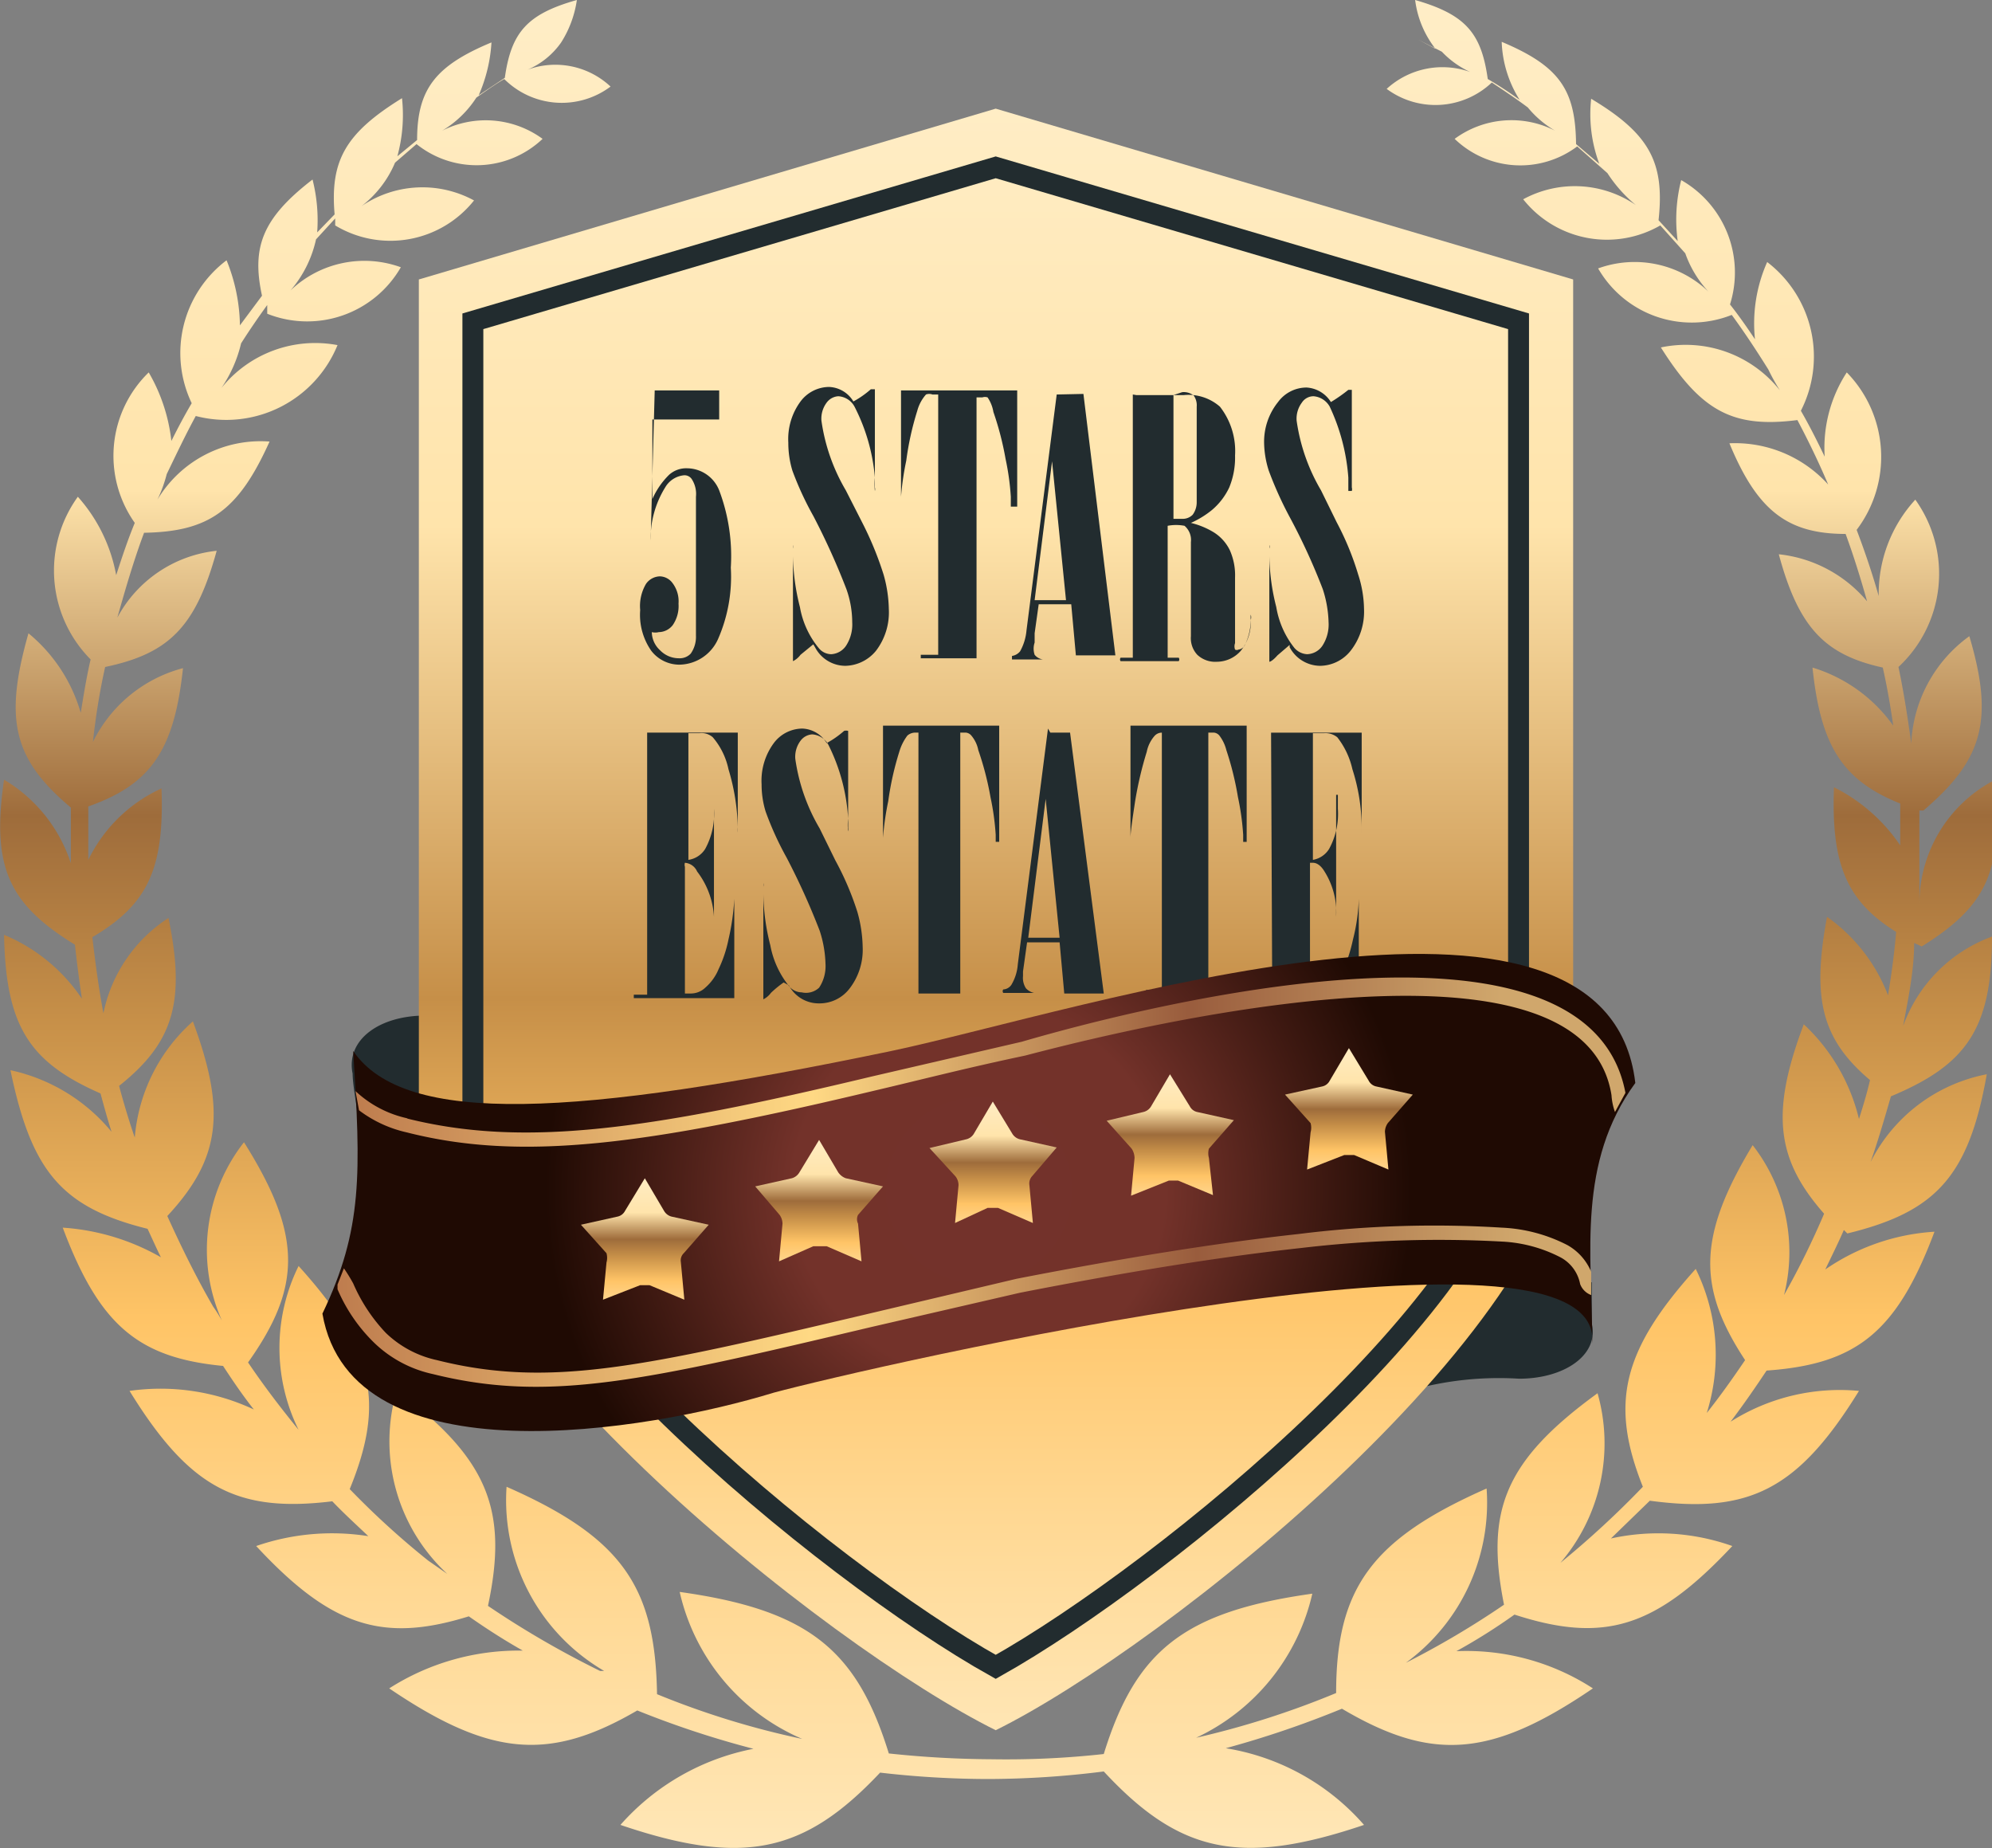
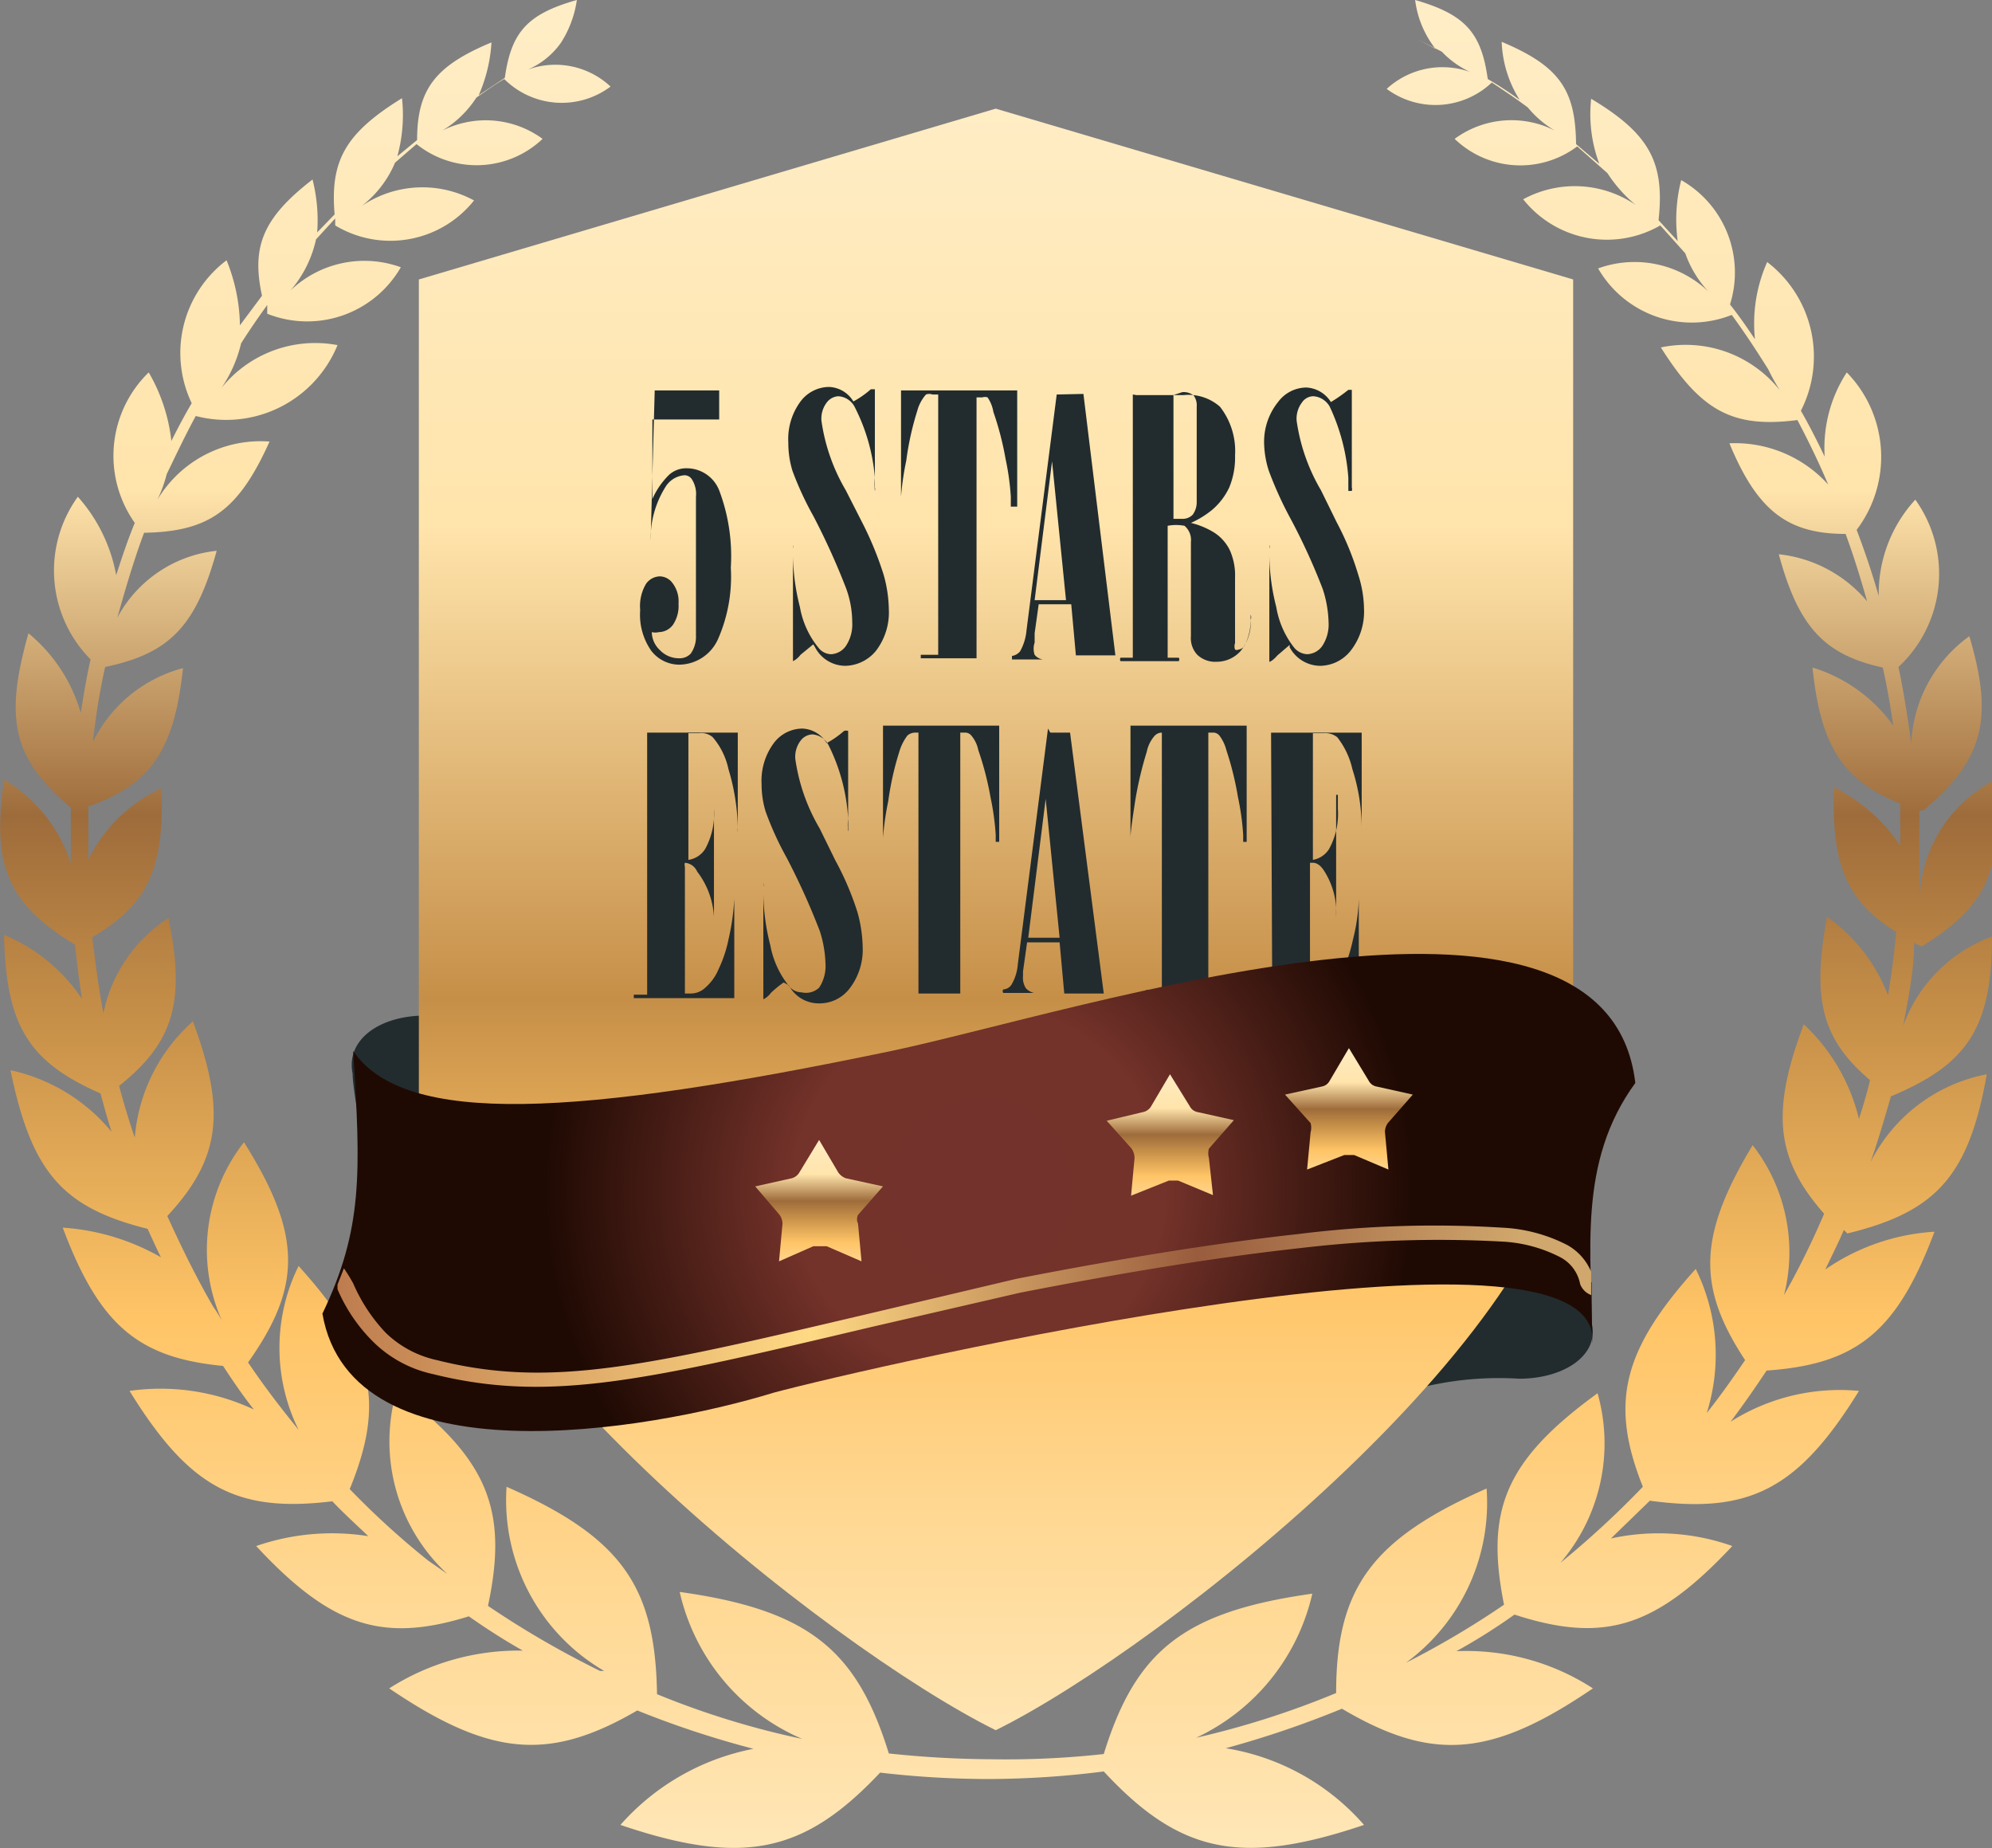
<svg xmlns="http://www.w3.org/2000/svg" xmlns:xlink="http://www.w3.org/1999/xlink" width="34.29" height="31.81" viewBox="0 0 34.29 31.81">
  <rect x="0" y="0" width="34.29" height="31.81" fill="#808080" stroke="none" />
  <defs>
    <style>.a,.b,.c,.d,.e,.f,.g,.h,.i,.j,.k,.l{fill-rule:evenodd;}.a{fill:url(#a);}.b{fill:#222c2f;}.c{fill:url(#b);}.d{fill:none;stroke:#222c2f;stroke-miterlimit:22.93;stroke-width:0.36px;}.e{fill:url(#c);}.f{fill:url(#d);}.g{fill:url(#e);}.h{fill:url(#f);}.i{fill:url(#g);}.j{fill:url(#h);}.k{fill:url(#i);}.l{fill:url(#j);}</style>
    <linearGradient id="a" x1="17.14" y1="-8.82" x2="17.14" y2="34.31" gradientUnits="userSpaceOnUse">
      <stop offset="0" stop-color="#fff7e3" />
      <stop offset="0.4" stop-color="#ffe4ab" />
      <stop offset="0.53" stop-color="#9e6c3b" />
      <stop offset="0.61" stop-color="#c68f48" />
      <stop offset="0.73" stop-color="#ffc466" />
      <stop offset="0.84" stop-color="#ffd893" />
      <stop offset="1" stop-color="#ffefcb" />
    </linearGradient>
    <linearGradient id="b" x1="17.14" y1="-6.46" x2="17.14" y2="32.31" gradientUnits="userSpaceOnUse">
      <stop offset="0" stop-color="#fff7e3" />
      <stop offset="0.4" stop-color="#ffe4ab" />
      <stop offset="0.61" stop-color="#c68f48" />
      <stop offset="0.73" stop-color="#ffc466" />
      <stop offset="0.84" stop-color="#ffd893" />
      <stop offset="1" stop-color="#ffefcb" />
    </linearGradient>
    <radialGradient id="c" cx="16.85" cy="20.49" r="7.46" gradientUnits="userSpaceOnUse">
      <stop offset="0" stop-color="#73322b" />
      <stop offset="0.43" stop-color="#73322a" />
      <stop offset="1" stop-color="#1f0a03" />
    </radialGradient>
    <linearGradient id="d" x1="26.18" y1="22.32" x2="-1.62" y2="22.8" gradientUnits="userSpaceOnUse">
      <stop offset="0" stop-color="#d0a76c" />
      <stop offset="0.2" stop-color="#995c3d" />
      <stop offset="0.44" stop-color="#ffd984" />
      <stop offset="0.81" stop-color="#ad6440" />
      <stop offset="1" stop-color="#d0a76c" />
    </linearGradient>
    <linearGradient id="e" x1="25.85" y1="18.12" x2="-1.13" y2="18.59" xlink:href="#d" />
    <linearGradient id="f" x1="11.06" y1="19.45" x2="11.06" y2="23" xlink:href="#a" />
    <linearGradient id="g" x1="14.09" y1="18.79" x2="14.09" y2="22.34" xlink:href="#a" />
    <linearGradient id="h" x1="17.12" y1="18.13" x2="17.12" y2="21.68" xlink:href="#a" />
    <linearGradient id="i" x1="20.14" y1="17.65" x2="20.14" y2="21.2" xlink:href="#a" />
    <linearGradient id="j" x1="23.17" y1="17.21" x2="23.17" y2="20.76" xlink:href="#a" />
  </defs>
  <title>logo</title>
  <path class="a" d="M24.41.68l.3.16A1.7,1.7,0,0,1,24.36,0c.87.25,1.14.57,1.25,1.36h0a6.49,6.49,0,0,1,.55.36,2,2,0,0,1-.31-1c1,.42,1.27.83,1.28,1.76h0l.4.34a2.45,2.45,0,0,1-.14-1.12c1,.6,1.27,1.09,1.16,2.09l.33.36a2.74,2.74,0,0,1,.06-1.05,1.83,1.83,0,0,1,.84,2.14c.15.19.29.39.43.6a2.6,2.6,0,0,1,.21-1.33A2.05,2.05,0,0,1,31,7.07c.15.26.28.52.41.79a2.38,2.38,0,0,1,.38-1.45,2.08,2.08,0,0,1,.17,2.71c.14.37.27.75.38,1.14a2.39,2.39,0,0,1,.63-1.66,2.19,2.19,0,0,1-.29,2.88h0c.09.43.16.87.22,1.32a2.41,2.41,0,0,1,1-1.85c.43,1.45.23,2.13-.79,3l-.07,0c0,.27,0,.55,0,.83s0,.37,0,.55l0,.25a2.4,2.4,0,0,1,1.25-2.13c.22,1.5-.08,2.14-1.21,2.84l-.13-.06c0,.48-.11,1-.19,1.43a2.56,2.56,0,0,1,1.53-1.54c0,1.6-.45,2.21-1.74,2.75l0,0c-.11.38-.22.76-.35,1.13a2.84,2.84,0,0,1,2-1.51c-.31,1.76-.88,2.37-2.4,2.74l-.06-.06c-.1.23-.21.45-.32.68a3.7,3.7,0,0,1,1.88-.65c-.65,1.73-1.34,2.28-2.89,2.39-.2.3-.4.59-.62.88A3.51,3.51,0,0,1,32,23.94c-1.05,1.7-1.89,2.12-3.6,1.89l-.67.65a3.81,3.81,0,0,1,2.09.13c-1.32,1.41-2.21,1.68-3.75,1.18a10.18,10.18,0,0,1-1,.63,4,4,0,0,1,2.35.64c-1.76,1.2-2.78,1.26-4.32.35a17,17,0,0,1-2,.68,4,4,0,0,1,2.38,1.32c-2.13.72-3.18.48-4.48-.92a16,16,0,0,1-2,.13,16.26,16.26,0,0,1-1.85-.11c-1.3,1.38-2.35,1.62-4.47.9a4.09,4.09,0,0,1,2.29-1.31,16.26,16.26,0,0,1-2-.66c-1.51.88-2.53.8-4.27-.38A4.14,4.14,0,0,1,9,28.41c-.32-.18-.63-.38-.93-.59-1.48.46-2.37.18-3.66-1.21a4,4,0,0,1,1.93-.17c-.21-.2-.42-.39-.62-.6-1.64.2-2.46-.23-3.49-1.9a3.78,3.78,0,0,1,2.14.32c-.19-.24-.36-.49-.53-.75-1.46-.14-2.13-.7-2.76-2.38a3.92,3.92,0,0,1,1.69.51c-.08-.16-.15-.32-.23-.49-1.49-.37-2-1-2.36-2.73a3.1,3.1,0,0,1,1.74,1.06c-.07-.22-.13-.44-.19-.66C.5,18.28.1,17.66.07,16.09a3,3,0,0,1,1.34,1.1q-.07-.47-.12-.93h0C.15,15.56-.15,14.92.07,13.42a2.61,2.61,0,0,1,1.15,1.44v-.11c0-.28,0-.57,0-.85-1-.84-1.15-1.52-.73-3a2.76,2.76,0,0,1,.9,1.37c.05-.31.1-.62.17-.92a2.17,2.17,0,0,1-.22-2.8A2.77,2.77,0,0,1,2,9.9c.1-.31.2-.61.32-.9a2,2,0,0,1,.24-2.59,3,3,0,0,1,.39,1.18c.11-.22.22-.43.35-.65A2,2,0,0,1,3.9,4.48,3.07,3.07,0,0,1,4.13,5.6l.38-.51c-.18-.83,0-1.33.87-2A2.86,2.86,0,0,1,5.46,4l.3-.31c-.08-.93.19-1.4,1.16-2a2.69,2.69,0,0,1-.08,1l.34-.28c0-.88.32-1.28,1.28-1.68a2.64,2.64,0,0,1-.22.91l.45-.3C8.8.55,9.08.24,9.93,0a1.85,1.85,0,0,1-.27.73l.1,0-.1,0a1.35,1.35,0,0,1-.58.47,1.39,1.39,0,0,1,1.43.29,1.4,1.4,0,0,1-1.83-.13v0c-.17.1-.32.21-.48.32a1.8,1.8,0,0,1-.59.57,1.66,1.66,0,0,1,1.73.14,1.65,1.65,0,0,1-2.17.09v0l-.37.32a1.84,1.84,0,0,1-.58.75,1.86,1.86,0,0,1,1.94-.1,1.84,1.84,0,0,1-2.39.43V3.76l-.33.36A2,2,0,0,1,5,5a1.84,1.84,0,0,1,1.9-.4,1.86,1.86,0,0,1-2.3.8s0-.1,0-.15q-.24.33-.45.66a2.3,2.3,0,0,1-.34.77,2.07,2.07,0,0,1,2-.74A2.07,2.07,0,0,1,3.37,7.16l0,0c-.18.33-.34.67-.5,1a2.37,2.37,0,0,1-.16.44,2.07,2.07,0,0,1,1.93-1c-.54,1.2-1.05,1.55-2.16,1.57-.18.48-.33,1-.46,1.46A2.2,2.2,0,0,1,3.73,9.48c-.36,1.31-.82,1.77-1.92,2q-.14.63-.21,1.29a2.41,2.41,0,0,1,1.55-1.27c-.15,1.41-.55,2-1.63,2.38,0,.24,0,.48,0,.71v.21a2.6,2.6,0,0,1,1.26-1.23c.05,1.39-.24,2-1.19,2.56.05.44.11.88.19,1.31a2.56,2.56,0,0,1,1.12-1.64c.3,1.45.08,2.15-.85,2.89.08.3.17.6.27.89a3,3,0,0,1,1-2c.58,1.56.47,2.37-.44,3.35.24.53.5,1.06.79,1.56a2.52,2.52,0,0,1,.15.24,3,3,0,0,1,.38-3.07c1,1.59,1,2.48.07,3.79.27.4.56.78.87,1.16a3.18,3.18,0,0,1,0-2.82c1.3,1.44,1.49,2.35.88,3.84a14.26,14.26,0,0,0,1.35,1.23l.33.23a3.11,3.11,0,0,1-.87-3.16C8.41,25.11,8.75,26,8.4,27.64a16.14,16.14,0,0,0,1.93,1.12l.07,0a3.4,3.4,0,0,1-1.68-3.17c2,.88,2.56,1.73,2.59,3.57a14.46,14.46,0,0,0,2.5.77,3.62,3.62,0,0,1-2.11-2.53c2.22.31,3.05,1,3.6,2.78a17.37,17.37,0,0,0,1.78.1A15.23,15.23,0,0,0,19,30.19c.55-1.78,1.38-2.45,3.59-2.76a3.63,3.63,0,0,1-2,2.48A15,15,0,0,0,23,29.14c0-1.81.62-2.65,2.59-3.52a3.41,3.41,0,0,1-1.39,3,15.09,15.09,0,0,0,1.69-1c-.32-1.61,0-2.47,1.61-3.64a3.16,3.16,0,0,1-.64,2.92,16,16,0,0,0,1.42-1.31c-.57-1.43-.36-2.34.91-3.75a3.34,3.34,0,0,1,.19,2.48c.23-.29.45-.6.66-.91-.83-1.26-.81-2.14.13-3.7a3,3,0,0,1,.54,2.58,14,14,0,0,0,.69-1.4c-.83-.94-.92-1.75-.35-3.26A3.27,3.27,0,0,1,32,19.26c.07-.22.14-.45.19-.67-.84-.71-1-1.41-.74-2.81a2.94,2.94,0,0,1,1.05,1.35c.06-.36.11-.73.14-1.09-.85-.53-1.12-1.16-1.07-2.49a3,3,0,0,1,1.14,1c0-.24,0-.48,0-.72-1-.4-1.37-1-1.51-2.34a2.65,2.65,0,0,1,1.39,1c-.05-.35-.11-.69-.18-1-1-.22-1.45-.69-1.79-1.95a2.3,2.3,0,0,1,1.52.81c-.11-.39-.23-.78-.37-1.16-1,0-1.52-.4-2-1.56a2.16,2.16,0,0,1,1.7.71c-.16-.38-.34-.75-.53-1.11-1.1.14-1.65-.14-2.35-1.25a2.07,2.07,0,0,1,2.05.74,3.42,3.42,0,0,1-.2-.36c-.2-.32-.41-.64-.63-.94v0a1.86,1.86,0,0,1-2.3-.8,1.84,1.84,0,0,1,1.9.4,1.88,1.88,0,0,1-.4-.66l-.43-.48a1.84,1.84,0,0,1-2.36-.45,1.86,1.86,0,0,1,1.94.1,2.39,2.39,0,0,1-.49-.55l-.52-.46a1.63,1.63,0,0,1-2.11-.13,1.65,1.65,0,0,1,1.73-.14,1.75,1.75,0,0,1-.47-.4c-.2-.15-.41-.29-.62-.43a1.41,1.41,0,0,1-1.81.11,1.42,1.42,0,0,1,1.44-.29,1.58,1.58,0,0,1-.49-.35Z" />
  <path class="b" d="M10.57,19.61c.1-.91.21-2.23.32-3.13a5.66,5.66,0,0,1-3.57,1c-.78,0-1.37.41-1.25,1,0,.24.13.88.14,1.12Z" />
  <path class="b" d="M22.91,22c-.11.91-.22,1.82-.32,2.73a5.61,5.61,0,0,1,3.56-1c.78,0,1.38-.41,1.25-.95,0-.24,0-.47,0-.71Z" />
  <path class="c" d="M17.14,1.87,7.21,4.81V19.06c0,3.75,7.06,9.3,9.93,10.72,2.88-1.42,9.94-7,9.94-10.72V4.81Z" />
-   <path class="d" d="M17.14,2.88l-9,2.65V19.06c0,3,6.08,8,9,9.63,2.89-1.62,9-6.59,9-9.63V5.53Z" />
  <path class="b" d="M11.15,6.72h1.23V6.6a.05.05,0,0,1,0,0s0,0,0,0l0,.62s0,0,0,0H11.23l0,1.37a1.34,1.34,0,0,1,.29-.42.44.44,0,0,1,.31-.11.6.6,0,0,1,.55.38,3.2,3.2,0,0,1,.2,1.33A2.67,2.67,0,0,1,12.36,11a.74.74,0,0,1-.67.44.61.61,0,0,1-.48-.24,1.08,1.08,0,0,1-.19-.7.75.75,0,0,1,.1-.45.3.3,0,0,1,.24-.13.28.28,0,0,1,.22.12.52.52,0,0,1,.1.35.58.58,0,0,1-.1.37.31.31,0,0,1-.24.12.25.25,0,0,1-.12,0h0a0,0,0,0,0,0,0,.43.43,0,0,0,.14.31.45.45,0,0,0,.33.14.26.26,0,0,0,.2-.08.5.5,0,0,0,.09-.31V8.55a.47.47,0,0,0-.07-.3.15.15,0,0,0-.13-.07.42.42,0,0,0-.33.21,1.67,1.67,0,0,0-.25.91.09.09,0,0,1,0,0l0,0a0,0,0,0,1,0,0l.07-2.58ZM14,11.09l-.22.18a.36.36,0,0,1-.13.11h0v-2h0s0,0,0,0a.14.14,0,0,1,0,.06v.13a3.76,3.76,0,0,0,.12.88,1.52,1.52,0,0,0,.32.7.28.28,0,0,0,.22.11.33.33,0,0,0,.25-.14.67.67,0,0,0,.11-.41,1.71,1.71,0,0,0-.1-.57,12.16,12.16,0,0,0-.57-1.26,5.44,5.44,0,0,1-.36-.78,1.64,1.64,0,0,1-.07-.48,1.09,1.09,0,0,1,.21-.71.62.62,0,0,1,.49-.25.51.51,0,0,1,.42.25,1.61,1.61,0,0,0,.3-.21l.07,0h0a.43.43,0,0,1,0,0V8.39a.11.11,0,0,1,0,.06s0,0,0,0,0,0,0,0a1.21,1.21,0,0,1,0-.23A3.26,3.26,0,0,0,14.71,7a.34.34,0,0,0-.28-.18.27.27,0,0,0-.2.11.46.46,0,0,0-.09.31,3.25,3.25,0,0,0,.42,1.2l.28.55a5.74,5.74,0,0,1,.37.9,2.29,2.29,0,0,1,.09.59,1.09,1.09,0,0,1-.22.72.7.7,0,0,1-.53.26.59.59,0,0,1-.52-.32Zm2.12-4.3h-.07a.16.16,0,0,0-.11,0,.69.69,0,0,0-.15.28,5.06,5.06,0,0,0-.19.86,4.8,4.8,0,0,0-.09.62v.07s0,0,0,0,0,0,0,0l0,0a.05.05,0,0,1,0,0V6.72h2v2s0,0,0,0H17.4s0,0,0,0V8.55a4.41,4.41,0,0,0-.09-.65,5.22,5.22,0,0,0-.21-.81A.62.62,0,0,0,17,6.84a.14.14,0,0,0-.09,0h-.1v4.49H17s0,0,0,0,0,0,0,0H15.85v-.06h.3V6.79Zm2.07,0-.52,4.06a.9.9,0,0,1-.11.36.22.22,0,0,1-.14.08h0a0,0,0,0,0,0,.06H18v0s0,0,0,0l-.05,0a.22.22,0,0,1-.14-.08.33.33,0,0,1,0-.21V10.9l.07-.5h.56l.08.88h-.18s0,0,0,0v0h1l0,0a.05.05,0,0,0,0,0h-.14l-.55-4.5Zm-.08,1.15.24,2.39h-.54l.3-2.39Zm1.45-1.14h-.18s0,0,0,0l0,0h1A.82.82,0,0,1,21,7a1.24,1.24,0,0,1,.26.84,1.35,1.35,0,0,1-.1.55,1.14,1.14,0,0,1-.3.39A1.59,1.59,0,0,1,20.5,9a1.38,1.38,0,0,1,.39.16.75.75,0,0,1,.28.31,1.06,1.06,0,0,1,.09.47v1.13a.16.16,0,0,0,0,.11.06.06,0,0,0,.06,0,.14.14,0,0,0,.11-.08,1,1,0,0,0,.1-.44.45.45,0,0,1,0-.08h0s0,0,0,0a.14.14,0,0,1,0,.09.78.78,0,0,1-.17.53.55.55,0,0,1-.41.19.45.45,0,0,1-.34-.12.42.42,0,0,1-.11-.32V9.33a.32.32,0,0,0-.11-.28.77.77,0,0,0-.29,0v2.27h.19a.05.05,0,0,1,0,.06h-1a.05.05,0,0,1,0-.06h.21V6.79Zm.64,0V8.93h.15a.24.24,0,0,0,.18-.07.36.36,0,0,0,.07-.22V7a.29.29,0,0,0-.05-.19.27.27,0,0,0-.2-.06Zm2,4.3-.21.18c-.07.08-.12.11-.14.11h0s0,0,0-.05V9.38h0s0,0,0,0a.09.09,0,0,1,0,.06v.13a3.76,3.76,0,0,0,.12.88,1.53,1.53,0,0,0,.31.7.31.31,0,0,0,.22.11.33.33,0,0,0,.26-.14.67.67,0,0,0,.11-.41,2,2,0,0,0-.1-.57,10.8,10.8,0,0,0-.58-1.26,6.36,6.36,0,0,1-.35-.78,1.66,1.66,0,0,1-.08-.48A1.09,1.09,0,0,1,22,6.92a.61.61,0,0,1,.49-.25.53.53,0,0,1,.42.25,2.73,2.73,0,0,0,.3-.21l.06,0h0V8.39a.11.11,0,0,1,0,.06h-.06s0-.09,0-.23A3.46,3.46,0,0,0,22.89,7a.35.35,0,0,0-.28-.18.24.24,0,0,0-.2.11.46.46,0,0,0-.09.31,3.25,3.25,0,0,0,.42,1.2l.27.55a4.9,4.9,0,0,1,.37.9,2,2,0,0,1,.1.59,1.09,1.09,0,0,1-.23.72.68.68,0,0,1-.53.26.6.6,0,0,1-.52-.32ZM11.14,12.61h-.2l0,0s0,0,0,0H12.7v1.72l0,0h0a.55.55,0,0,1,0-.09,3.71,3.71,0,0,0-.16-1,1.24,1.24,0,0,0-.27-.55.29.29,0,0,0-.23-.07h-.19v2.18a.41.41,0,0,0,.29-.19,1.26,1.26,0,0,0,.15-.69v-.24a0,0,0,0,1,0,0h0a0,0,0,0,1,0,0V16a0,0,0,0,1,0,0h0a0,0,0,0,1,0,0v-.22A1.41,1.41,0,0,0,12,15a.25.25,0,0,0-.21-.15l0,0a.12.12,0,0,0,0,.07V17.1h.1a.36.36,0,0,0,.25-.1.85.85,0,0,0,.23-.32,2.18,2.18,0,0,0,.17-.51,4,4,0,0,0,.1-.7v-.2s0,0,0,0h0l0,0v1.91H10.91a0,0,0,0,1,0-.06h.23V12.61Zm2.35,4.3a1.74,1.74,0,0,0-.22.18.36.36,0,0,1-.13.11h0v-2h0s0,0,0,0a.14.14,0,0,1,0,.06v.13a3.76,3.76,0,0,0,.12.88,1.58,1.58,0,0,0,.32.7.28.28,0,0,0,.22.11A.33.33,0,0,0,14.1,17a.67.67,0,0,0,.11-.41,2,2,0,0,0-.1-.57,12.16,12.16,0,0,0-.57-1.26,5.42,5.42,0,0,1-.36-.79,1.58,1.58,0,0,1-.07-.47,1.09,1.09,0,0,1,.21-.71.62.62,0,0,1,.49-.25.51.51,0,0,1,.42.25,1.61,1.61,0,0,0,.3-.21.13.13,0,0,1,.07,0h0a.43.43,0,0,1,0,0v1.67a.14.14,0,0,1,0,.06h0l0,0a.86.86,0,0,1,0-.22,3.26,3.26,0,0,0-.34-1.27.34.34,0,0,0-.28-.18.27.27,0,0,0-.2.11.46.46,0,0,0-.09.31,3.25,3.25,0,0,0,.42,1.2l.27.55a5,5,0,0,1,.38.89,2.36,2.36,0,0,1,.09.6,1.09,1.09,0,0,1-.23.72.65.65,0,0,1-.52.25.58.58,0,0,1-.52-.31Zm2.32-4.3h-.07a.21.21,0,0,0-.12.05.87.87,0,0,0-.14.28,5.15,5.15,0,0,0-.19.85,4.86,4.86,0,0,0-.09.63v.07s0,0,0,0,0,0,0,0a0,0,0,0,1,0,0,.05.05,0,0,1,0,0v-2h2v2s0,0,0,0h-.06s0,0,0,0v-.12a4.41,4.41,0,0,0-.09-.65,5.22,5.22,0,0,0-.21-.81.55.55,0,0,0-.12-.25.14.14,0,0,0-.09-.05h-.1V17.1h.24s0,0,0,0,0,0,0,0H15.51s0,0,0,0,0,0,0,0h.3V12.61Zm2.27,0h.34L19,17.1h.14a.05.05,0,0,1,0,0l0,0h-1s0,0,0,0,0,0,0,0h.18l-.08-.88h-.56l-.07.5v.08a.33.33,0,0,0,.05.21.27.27,0,0,0,.14.08l.05,0s0,0,0,0a0,0,0,0,1,0,0h-.58a.05.05,0,0,1,0-.06l0,0a.18.18,0,0,0,.14-.08.8.8,0,0,0,.11-.35l.52-4.06ZM18,13.75l-.3,2.39h.54L18,13.75Zm2-1.14H20a.17.17,0,0,0-.12.05.59.59,0,0,0-.14.28,6.32,6.32,0,0,0-.2.85c-.05.33-.08.54-.08.63v.07s0,0,0,0l0,0,0,0s0,0,0,0v-2h2v2s0,0,0,0h-.06s0,0,0,0v-.12a4.41,4.41,0,0,0-.09-.65,5.32,5.32,0,0,0-.2-.81.69.69,0,0,0-.12-.25.14.14,0,0,0-.09-.05h-.1V17.1h.24a.05.05,0,0,1,0,0l0,0H19.73a.05.05,0,0,1,0-.06H20V12.61Zm1.88,0h-.19s0,0,0,0,0,0,0,0h1.75v1.72a.05.05,0,0,1,0,0h0s0,0,0-.09a3.33,3.33,0,0,0-.16-1,1.38,1.38,0,0,0-.26-.55.32.32,0,0,0-.23-.07h-.19v2.18a.41.41,0,0,0,.28-.19,1.26,1.26,0,0,0,.15-.69v-.24a0,0,0,0,1,0,0H23a0,0,0,0,1,0,0V16a0,0,0,0,1,0,0H23a0,0,0,0,1,0,0v-.22A1.32,1.32,0,0,0,22.8,15c-.06-.1-.13-.15-.2-.15l-.05,0s0,0,0,.07V17.1h.09a.36.36,0,0,0,.25-.1.86.86,0,0,0,.24-.32,2.76,2.76,0,0,0,.16-.51,3.21,3.21,0,0,0,.1-.7v-.2a.05.05,0,0,1,0,0h0v1.93H21.67a.05.05,0,0,1,0-.06h.23Z" />
  <path class="e" d="M6.08,18.09c.89,1.3,3.84,1.13,9.26,0,3.23-.68,12.32-3.69,12.81.55-1,1.37-.75,2.92-.74,4.48.21-2.53-12.53.43-14.09.85-2.15.66-7.27,1.54-7.77-1.36C6.25,21.15,6.21,20.18,6.08,18.09Z" />
  <path class="f" d="M5.81,22.19l0-.08.11-.28a3,3,0,0,1,.16.26,2.92,2.92,0,0,0,.56.85,1.82,1.82,0,0,0,.88.47h0c1.95.49,3.58.11,7.44-.8l2.54-.6h0c1.85-.36,3.47-.62,4.85-.77a18.8,18.8,0,0,1,3.5-.11h0a2.72,2.72,0,0,1,1.13.3.94.94,0,0,1,.41.46v.4a.32.32,0,0,1-.19-.19.66.66,0,0,0-.34-.46,2.45,2.45,0,0,0-1-.27h0a20.21,20.21,0,0,0-3.46.11c-1.38.15-3,.41-4.84.77h0L15,22.84c-3.89.92-5.54,1.31-7.55.81h0a2.09,2.09,0,0,1-1-.53A2.84,2.84,0,0,1,5.81,22.19Z" />
-   <path class="g" d="M6.12,18.78a1.89,1.89,0,0,0,.9.47H7c2,.5,4.12.21,8-.72l2.59-.6h0c1.34-.39,9.71-2.73,10.39.88h0l-.18.33a1.06,1.06,0,0,1-.06-.29c-.5-3.19-8.87-1-10.1-.68-1,.21-1.81.42-2.58.6C11.16,19.7,9,20,7,19.49H7a2.13,2.13,0,0,1-.82-.38Z" />
-   <path class="h" d="M10.38,22.37l.06-.64a.3.3,0,0,0,0-.16L10,21.08l.63-.14a.19.19,0,0,0,.13-.1l.34-.56.33.56a.21.21,0,0,0,.13.1l.64.14-.43.49a.17.17,0,0,0-.05.15l.06.65-.6-.25-.08,0-.08,0Z" />
  <path class="i" d="M13.41,21.71l.06-.65a.27.27,0,0,0-.05-.15L13,20.42l.63-.14a.22.22,0,0,0,.13-.1l.34-.56.33.56a.27.27,0,0,0,.13.1l.64.14-.43.49a.17.17,0,0,0,0,.15l.06.65-.6-.26H14Z" />
-   <path class="j" d="M16.44,21.05l.06-.65a.25.25,0,0,0-.05-.15L16,19.76l.63-.15a.21.21,0,0,0,.13-.09l.33-.56.34.56a.21.21,0,0,0,.13.09l.63.14-.42.49a.19.19,0,0,0-.05.16l.06.65-.6-.26H17Z" />
  <path class="k" d="M19.47,20.58l.06-.65a.3.3,0,0,0-.05-.16l-.43-.48.63-.15a.21.21,0,0,0,.13-.09l.33-.56.34.55a.19.19,0,0,0,.13.1l.63.14-.43.49a.3.3,0,0,0,0,.16l.07.64-.6-.25-.08,0-.08,0Z" />
  <path class="l" d="M22.5,20.13l.06-.64a.3.3,0,0,0,0-.16l-.44-.49.64-.14a.19.19,0,0,0,.13-.1l.33-.56.34.56a.19.19,0,0,0,.13.1l.63.14-.43.49a.27.27,0,0,0-.05.15l.06.65-.59-.25-.08,0-.09,0Z" />
</svg>